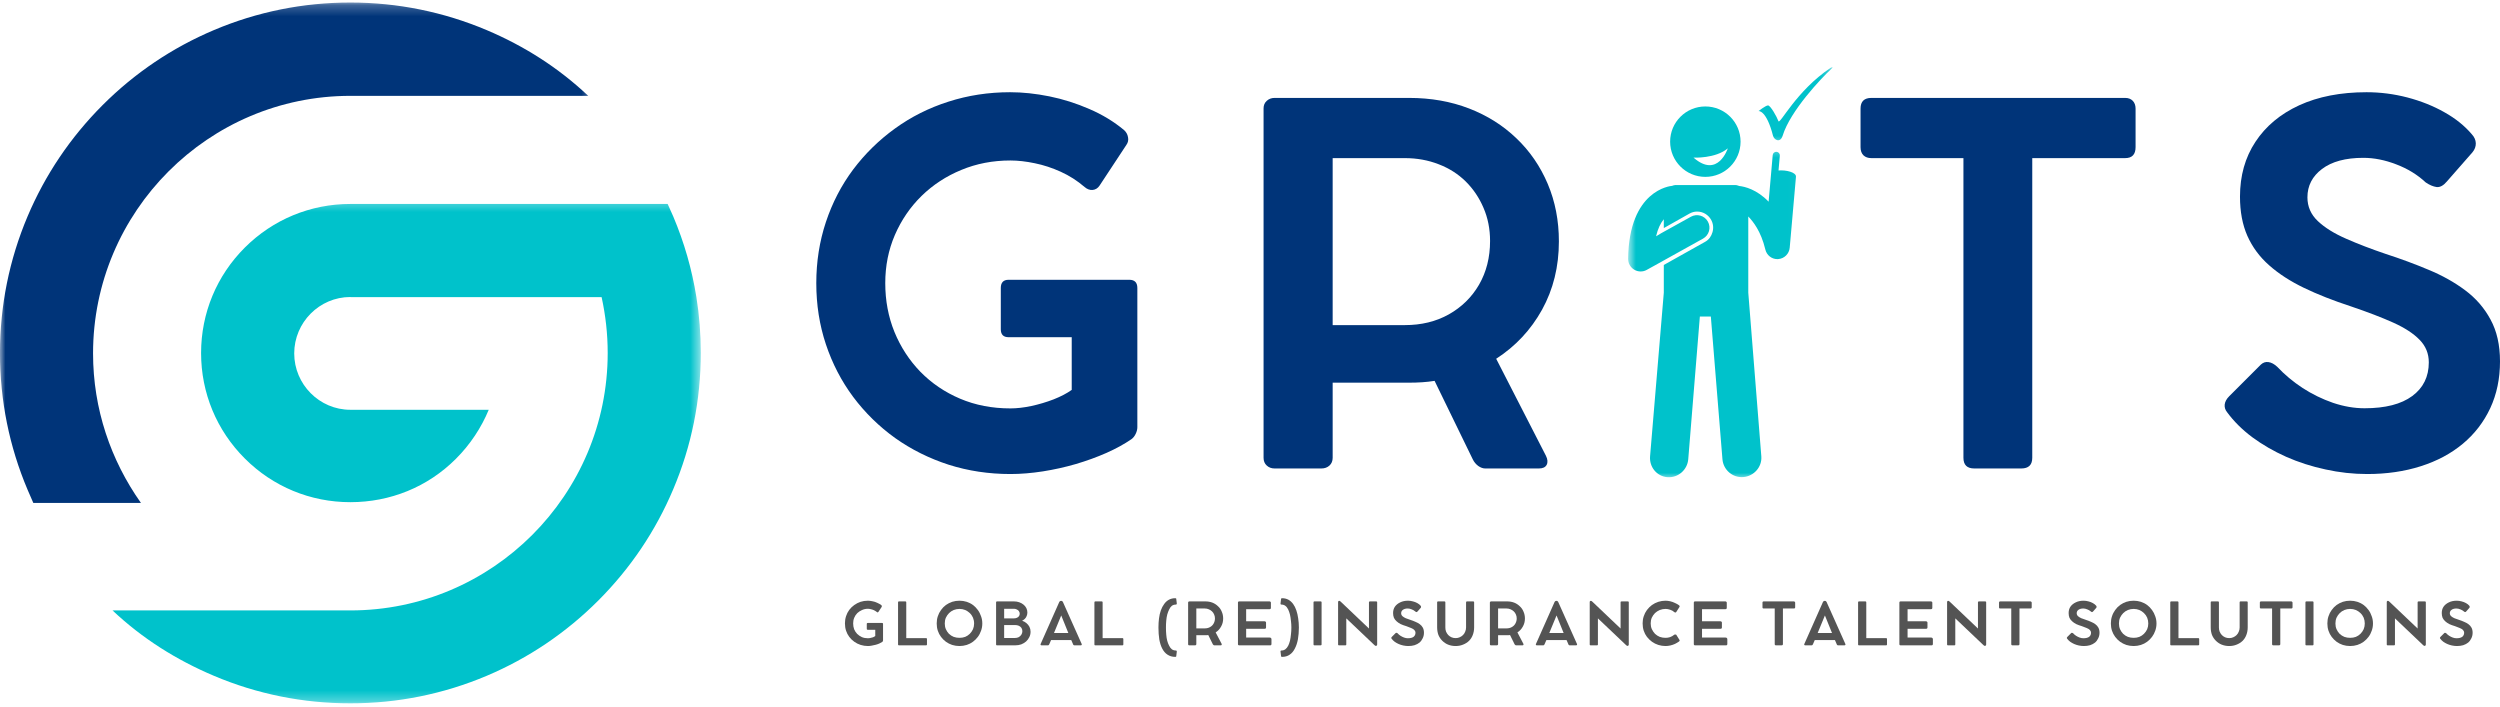
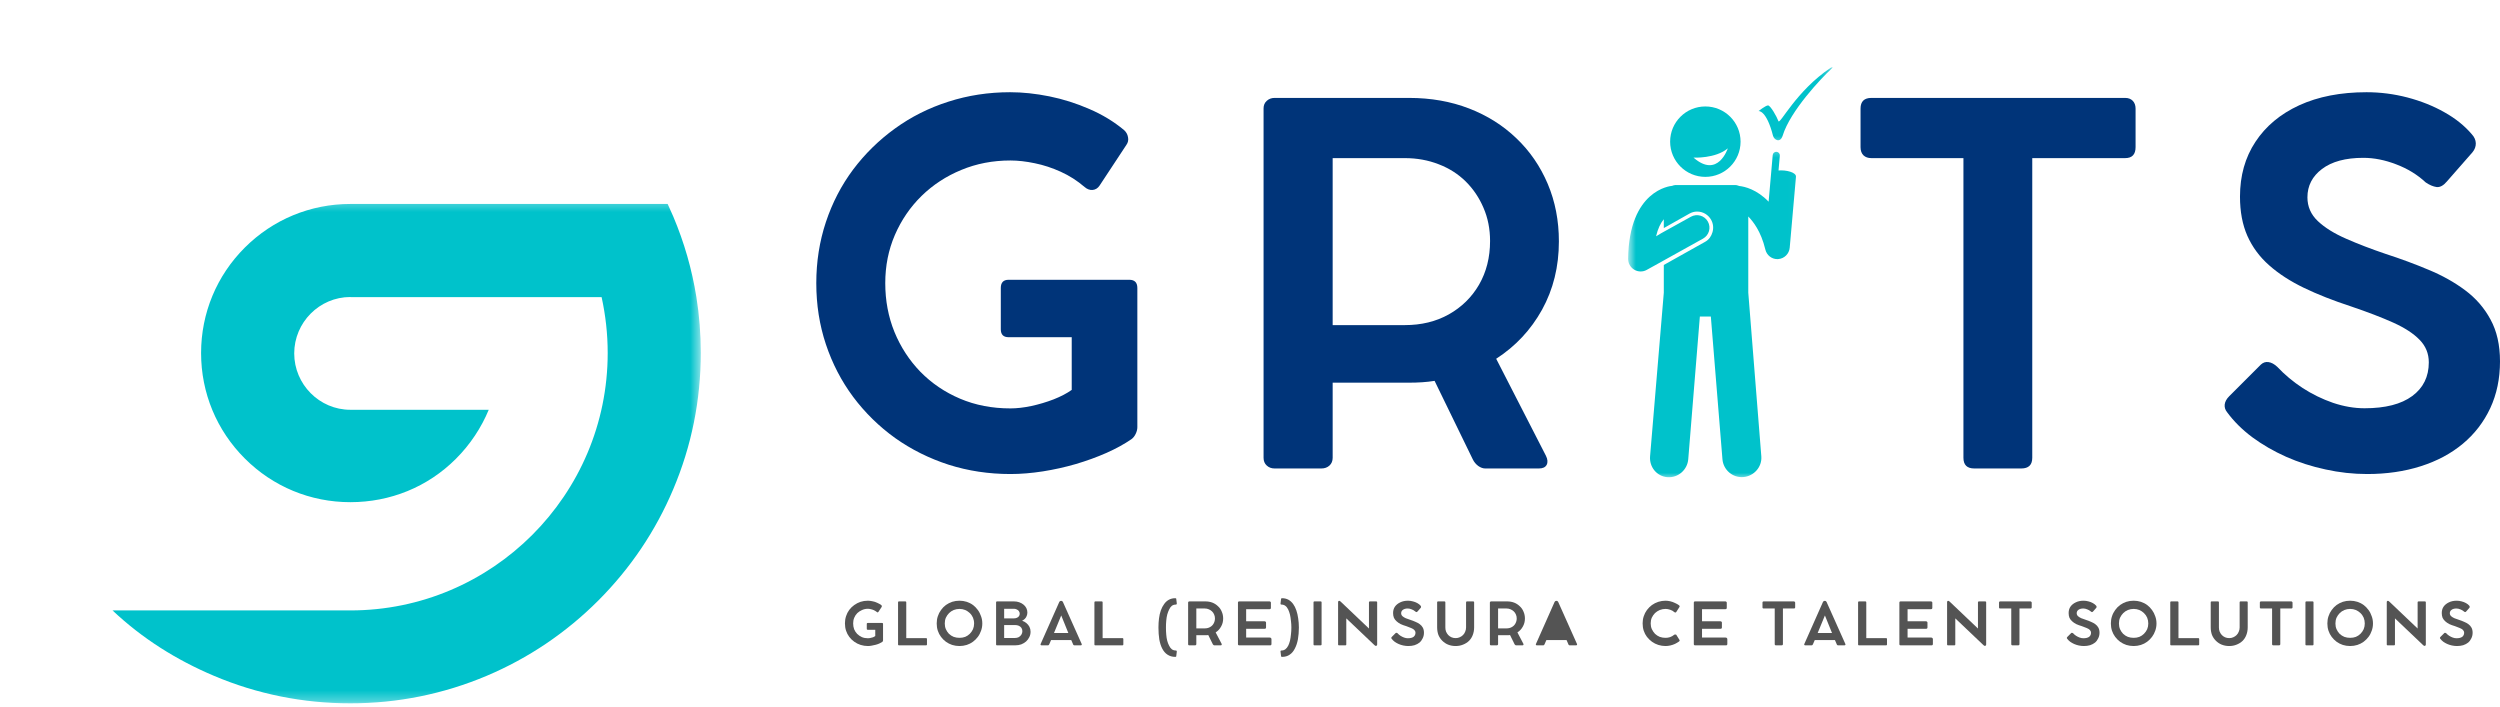
<svg xmlns="http://www.w3.org/2000/svg" width="230" height="65" viewBox="0 0 230 65" fill="none">
  <mask id="mask0_4651_3647" style="mask-type:luminance" maskUnits="userSpaceOnUse" x="9" y="18" width="56" height="47">
    <path d="M9.581 18.342H64.472V64.707H9.581V18.342Z" fill="white" />
  </mask>
  <g mask="url(#mask0_4651_3647)">
    <path d="M61.424 18.764C61.603 19.186 61.773 19.528 61.939 19.915C62.95 22.308 63.66 24.783 64.066 27.325C64.338 29.014 64.472 30.728 64.472 32.464C64.472 36.814 63.621 41.038 61.936 45.014C60.315 48.854 57.99 52.302 55.032 55.26C52.07 58.221 48.623 60.546 44.785 62.171C40.807 63.85 36.585 64.707 32.236 64.707C27.884 64.707 23.662 63.859 19.687 62.177C16.233 60.716 13.102 58.752 10.352 56.159H32.236C45.29 56.159 55.908 45.532 55.908 32.48C55.908 30.715 55.716 29.026 55.348 27.335H32.236V27.325C29.38 27.325 27.068 29.672 27.068 32.512C27.068 35.355 29.383 37.7 32.233 37.7H44.964C44.283 39.34 43.266 40.891 41.942 42.212C39.352 44.806 35.901 46.2 32.233 46.2C28.568 46.2 25.117 44.777 22.527 42.186C19.93 39.596 18.5 36.148 18.5 32.48C18.5 28.812 19.93 25.365 22.527 22.774C25.12 20.187 28.568 18.764 32.236 18.764H61.424Z" fill="#00C2CB" />
  </g>
  <mask id="mask1_4651_3647" style="mask-type:luminance" maskUnits="userSpaceOnUse" x="0" y="0" width="55" height="47">
    <path d="M0 0.235H54.609V46.996H0V0.235Z" fill="white" />
  </mask>
  <g mask="url(#mask1_4651_3647)">
-     <path d="M-0.003 32.481C-0.003 28.131 0.851 23.894 2.533 19.916C4.158 16.075 6.483 12.63 9.441 9.669C12.399 6.711 15.847 4.389 19.687 2.765C23.666 1.082 27.887 0.232 32.236 0.232C36.586 0.232 40.81 1.095 44.785 2.774C48.236 4.236 51.37 6.228 54.117 8.818H32.236C19.182 8.818 8.561 19.458 8.561 32.513C8.561 37.629 10.196 42.353 12.965 46.267H3.064C2.878 45.845 2.703 45.445 2.533 45.046C0.851 41.071 -0.003 36.833 -0.003 32.481Z" fill="#003479" />
-   </g>
+     </g>
  <path d="M103.894 25.74C104.387 25.74 104.636 25.993 104.636 26.495V39.3C104.636 39.498 104.585 39.703 104.483 39.914C104.387 40.118 104.259 40.282 104.099 40.4C103.44 40.854 102.673 41.276 101.796 41.666C100.926 42.05 99.986 42.392 98.982 42.69C97.984 42.981 96.967 43.205 95.938 43.368C94.904 43.528 93.91 43.611 92.957 43.611C90.961 43.611 89.068 43.323 87.277 42.754C85.486 42.175 83.843 41.356 82.352 40.298C80.868 39.233 79.58 37.969 78.489 36.511C77.405 35.053 76.57 33.441 75.982 31.676C75.393 29.91 75.099 28.036 75.099 26.047C75.099 24.077 75.393 22.206 75.982 20.431C76.57 18.66 77.405 17.048 78.489 15.596C79.58 14.147 80.862 12.89 82.34 11.822C83.823 10.748 85.461 9.926 87.252 9.354C89.049 8.775 90.942 8.484 92.931 8.484C94.083 8.484 95.288 8.612 96.552 8.867C97.811 9.123 99.036 9.513 100.223 10.031C101.416 10.543 102.477 11.189 103.408 11.963C103.613 12.142 103.734 12.366 103.779 12.628C103.83 12.884 103.779 13.121 103.626 13.332L101.157 17.08C100.994 17.32 100.779 17.451 100.517 17.477C100.261 17.496 100.018 17.406 99.788 17.208C99.113 16.629 98.381 16.159 97.588 15.801C96.801 15.443 96.008 15.184 95.208 15.02C94.406 14.851 93.654 14.765 92.957 14.765C91.335 14.765 89.829 15.056 88.441 15.634C87.05 16.207 85.832 17.003 84.783 18.027C83.74 19.05 82.921 20.249 82.327 21.621C81.738 22.987 81.444 24.461 81.444 26.047C81.444 27.653 81.725 29.149 82.288 30.537C82.858 31.928 83.657 33.153 84.68 34.209C85.71 35.258 86.925 36.083 88.326 36.678C89.733 37.276 91.275 37.573 92.957 37.573C93.536 37.573 94.175 37.502 94.876 37.355C95.582 37.202 96.27 36.997 96.935 36.741C97.6 36.479 98.154 36.188 98.598 35.871V31.023H92.791C92.311 31.023 92.074 30.78 92.074 30.294V26.495C92.074 25.993 92.311 25.74 92.791 25.74H103.894Z" fill="#003479" />
  <path d="M137.649 33.006L142.228 41.935C142.388 42.261 142.411 42.536 142.292 42.767C142.171 42.99 141.934 43.099 141.576 43.099H136.638C136.434 43.099 136.219 43.022 135.999 42.869C135.784 42.709 135.618 42.508 135.5 42.268L131.982 35.04C131.604 35.101 131.221 35.142 130.831 35.168C130.447 35.194 130.05 35.206 129.641 35.206H122.605V42.114C122.605 42.415 122.506 42.651 122.311 42.831C122.113 43.01 121.866 43.099 121.569 43.099H117.258C116.977 43.099 116.737 43.01 116.542 42.831C116.343 42.651 116.248 42.415 116.248 42.114V9.968C116.248 9.686 116.343 9.456 116.542 9.277C116.737 9.098 116.977 9.008 117.258 9.008H118.384C119.039 9.008 119.682 9.008 120.315 9.008C120.955 9.008 121.409 9.008 121.684 9.008H129.641C131.643 9.008 133.482 9.334 135.154 9.98C136.833 10.63 138.288 11.547 139.516 12.731C140.751 13.908 141.71 15.308 142.395 16.926C143.076 18.538 143.418 20.3 143.418 22.21C143.418 24.531 142.9 26.623 141.87 28.491C140.837 30.352 139.43 31.855 137.649 33.006ZM129.244 29.91C130.76 29.91 132.11 29.584 133.287 28.925C134.47 28.26 135.401 27.349 136.075 26.188C136.747 25.021 137.086 23.681 137.086 22.171C137.086 21.065 136.884 20.048 136.485 19.127C136.091 18.199 135.544 17.387 134.847 16.696C134.147 16.005 133.315 15.478 132.353 15.11C131.397 14.736 130.36 14.547 129.244 14.547H122.605V29.91H129.244Z" fill="#003479" />
  <path d="M171.17 13.537V9.993C171.17 9.338 171.503 9.008 172.168 9.008H195.513C195.811 9.008 196.044 9.098 196.217 9.277C196.386 9.456 196.473 9.696 196.473 9.993V13.537C196.473 14.211 196.153 14.547 195.513 14.547H186.968V42.114C186.968 42.773 186.629 43.099 185.958 43.099H181.634C180.969 43.099 180.636 42.773 180.636 42.114V14.547H172.168C171.867 14.547 171.624 14.464 171.439 14.291C171.26 14.112 171.17 13.863 171.17 13.537Z" fill="#003479" />
  <path d="M217.784 43.611C216.495 43.611 215.216 43.47 213.946 43.189C212.673 42.917 211.467 42.53 210.326 42.025C209.181 41.513 208.141 40.912 207.204 40.221C206.274 39.524 205.503 38.756 204.889 37.918C204.716 37.707 204.646 37.471 204.672 37.215C204.704 36.953 204.841 36.7 205.081 36.46L207.998 33.543C208.209 33.348 208.445 33.272 208.701 33.313C208.963 33.348 209.232 33.492 209.507 33.748C210.179 34.464 210.956 35.114 211.835 35.693C212.721 36.265 213.655 36.722 214.637 37.061C215.625 37.394 216.594 37.56 217.54 37.56C219.45 37.56 220.911 37.186 221.928 36.434C222.942 35.686 223.45 34.653 223.45 33.339C223.45 32.53 223.169 31.839 222.606 31.266C222.05 30.688 221.241 30.16 220.176 29.68C219.117 29.204 217.815 28.705 216.274 28.183C214.662 27.656 213.223 27.09 211.963 26.482C210.709 25.878 209.641 25.187 208.765 24.41C207.886 23.636 207.217 22.731 206.757 21.698C206.303 20.668 206.079 19.466 206.079 18.09C206.079 16.165 206.552 14.483 207.499 13.05C208.445 11.611 209.788 10.489 211.528 9.686C213.274 8.887 215.34 8.484 217.72 8.484C218.999 8.484 220.256 8.647 221.493 8.97C222.728 9.296 223.86 9.747 224.883 10.326C225.907 10.898 226.744 11.573 227.403 12.347C227.64 12.603 227.765 12.881 227.774 13.178C227.781 13.479 227.678 13.754 227.467 14.01L225.113 16.696C224.797 17.073 224.48 17.243 224.167 17.208C223.86 17.166 223.527 17.026 223.169 16.786C222.401 16.069 221.496 15.516 220.457 15.123C219.424 14.723 218.414 14.521 217.425 14.521C215.794 14.521 214.528 14.864 213.626 15.545C212.731 16.22 212.283 17.09 212.283 18.154C212.283 19.008 212.603 19.738 213.242 20.342C213.888 20.95 214.758 21.49 215.852 21.966C216.942 22.446 218.154 22.91 219.485 23.361C220.857 23.805 222.171 24.291 223.425 24.819C224.685 25.34 225.807 25.967 226.789 26.7C227.777 27.435 228.558 28.334 229.13 29.399C229.709 30.457 230 31.74 230 33.249C230 34.835 229.699 36.268 229.105 37.547C228.507 38.827 227.665 39.92 226.584 40.822C225.5 41.727 224.208 42.418 222.708 42.894C221.215 43.371 219.574 43.611 217.784 43.611Z" fill="#003479" />
  <mask id="mask2_4651_3647" style="mask-type:luminance" maskUnits="userSpaceOnUse" x="149" y="13" width="17" height="32">
    <path d="M149.786 13.43H165.952V44.044H149.786V13.43Z" fill="white" />
  </mask>
  <g mask="url(#mask2_4651_3647)">
    <path d="M153.4 43.901C154.378 43.98 155.239 43.232 155.319 42.25L156.387 29.119H157.397L158.465 42.25C158.545 43.232 159.406 43.971 160.384 43.891C161.363 43.811 162.121 42.957 162.041 41.978L160.842 26.929V19.915C161.273 20.369 162.003 21.249 162.412 22.957C162.537 23.478 162.988 23.839 163.515 23.839C163.544 23.839 163.566 23.836 163.595 23.836C164.158 23.794 164.606 23.35 164.654 22.787L165.229 16.263C165.265 15.851 164.315 15.624 163.624 15.684L163.745 14.322C163.761 14.143 163.627 13.983 163.448 13.967C163.266 13.951 163.106 14.085 163.09 14.264L162.933 16.052C162.933 16.055 162.933 16.058 162.933 16.058L162.712 18.556C161.638 17.43 160.506 17.162 160.01 17.111C159.905 17.079 159.789 17.027 159.674 17.027H154.113C154.017 17.027 153.927 17.072 153.841 17.095V17.098C153.678 17.111 149.872 17.469 149.786 23.804C149.783 24.213 149.994 24.6 150.349 24.811C150.528 24.92 150.733 24.975 150.937 24.975C151.129 24.975 151.324 24.93 151.497 24.831L152.52 24.265L156.678 21.953C157.234 21.645 157.436 20.942 157.126 20.389C156.819 19.832 156.118 19.631 155.562 19.941L152.84 21.45L152.357 21.741C152.53 21.012 152.783 20.513 153.07 20.168V20.983L155.434 19.65C155.654 19.528 155.885 19.464 156.137 19.464C156.675 19.464 157.164 19.755 157.426 20.226C157.618 20.574 157.66 20.974 157.551 21.354C157.442 21.735 157.225 22.052 156.876 22.244L153.07 24.377V26.929L151.807 41.982C151.727 42.964 152.421 43.821 153.4 43.901Z" fill="#00C2CB" />
  </g>
  <path d="M156.892 16.273C158.68 16.273 160.132 14.821 160.132 13.033C160.132 11.242 158.68 9.794 156.892 9.794C155.104 9.794 153.652 11.242 153.652 13.033C153.652 14.821 155.104 16.273 156.892 16.273ZM158.958 13.647C158.958 13.647 158.053 16.465 155.805 14.501C155.805 14.501 157.832 14.603 158.958 13.647Z" fill="#00C2CB" />
  <mask id="mask3_4651_3647" style="mask-type:luminance" maskUnits="userSpaceOnUse" x="161" y="6" width="8" height="8">
    <path d="M161.04 6.061H168.821V13.43H161.04V6.061Z" fill="white" />
  </mask>
  <g mask="url(#mask3_4651_3647)">
    <path d="M163.614 11.143C163.483 10.769 162.882 9.685 162.652 9.698C162.421 9.714 161.788 10.216 161.788 10.216C161.788 10.216 162.511 10.117 163.115 12.483C163.218 12.88 163.787 13.193 164.008 12.473C164.708 10.193 167.58 7.174 168.427 6.391C168.811 6.036 168.415 6.241 168.415 6.241C165.226 8.38 163.742 11.517 163.614 11.143Z" fill="#00C2CB" />
  </g>
  <path d="M81.151 57.312C81.208 57.312 81.24 57.344 81.24 57.401V58.924C81.24 58.949 81.231 58.975 81.215 59C81.205 59.026 81.192 59.045 81.176 59.052C81.1 59.103 81.004 59.154 80.895 59.205C80.793 59.25 80.681 59.288 80.562 59.32C80.441 59.355 80.322 59.378 80.204 59.397C80.083 59.423 79.964 59.435 79.846 59.435C79.616 59.435 79.392 59.4 79.181 59.333C78.966 59.266 78.771 59.167 78.592 59.039C78.413 58.911 78.26 58.764 78.132 58.591C78.004 58.422 77.905 58.233 77.838 58.028C77.767 57.817 77.735 57.59 77.735 57.35C77.735 57.12 77.767 56.899 77.838 56.685C77.905 56.474 78.004 56.282 78.132 56.109C78.26 55.94 78.413 55.79 78.592 55.662C78.771 55.534 78.963 55.438 79.168 55.367C79.379 55.3 79.606 55.265 79.846 55.265C79.98 55.265 80.121 55.284 80.268 55.316C80.422 55.342 80.566 55.39 80.703 55.457C80.847 55.518 80.975 55.591 81.087 55.675C81.112 55.7 81.125 55.732 81.125 55.764C81.132 55.79 81.128 55.815 81.112 55.841L80.818 56.288C80.799 56.314 80.773 56.333 80.741 56.34C80.716 56.34 80.69 56.327 80.665 56.301C80.578 56.234 80.489 56.18 80.396 56.135C80.3 56.093 80.207 56.065 80.115 56.045C80.019 56.02 79.929 56.007 79.846 56.007C79.657 56.007 79.478 56.045 79.309 56.122C79.146 56.193 79.002 56.285 78.874 56.404C78.752 56.525 78.659 56.666 78.592 56.826C78.522 56.989 78.49 57.165 78.49 57.35C78.49 57.539 78.519 57.718 78.579 57.888C78.647 58.051 78.739 58.194 78.861 58.322C78.989 58.444 79.133 58.54 79.296 58.617C79.465 58.687 79.648 58.719 79.846 58.719C79.913 58.719 79.99 58.713 80.076 58.693C80.159 58.677 80.243 58.655 80.319 58.63C80.396 58.597 80.463 58.559 80.524 58.514V57.939H79.833C79.772 57.939 79.744 57.91 79.744 57.849V57.401C79.744 57.344 79.772 57.312 79.833 57.312H81.151Z" fill="#545454" />
  <path d="M85.192 58.706C85.25 58.706 85.282 58.738 85.282 58.796V59.282C85.282 59.343 85.25 59.371 85.192 59.371H82.711C82.65 59.371 82.621 59.343 82.621 59.282V55.419C82.621 55.361 82.65 55.329 82.711 55.329H83.286C83.344 55.329 83.376 55.361 83.376 55.419V58.706H85.192Z" fill="#545454" />
  <path d="M86.177 57.363C86.177 57.126 86.209 56.903 86.279 56.698C86.346 56.487 86.445 56.295 86.573 56.122C86.701 55.943 86.848 55.79 87.021 55.662C87.2 55.534 87.392 55.438 87.597 55.367C87.808 55.3 88.035 55.265 88.275 55.265C88.505 55.265 88.725 55.3 88.94 55.367C89.151 55.438 89.343 55.534 89.515 55.662C89.685 55.79 89.835 55.943 89.963 56.122C90.091 56.295 90.187 56.487 90.257 56.698C90.334 56.903 90.372 57.126 90.372 57.363C90.372 57.593 90.334 57.817 90.257 58.028C90.187 58.233 90.091 58.422 89.963 58.591C89.835 58.764 89.685 58.911 89.515 59.039C89.343 59.167 89.151 59.266 88.94 59.333C88.725 59.4 88.505 59.435 88.275 59.435C88.035 59.435 87.808 59.4 87.597 59.333C87.392 59.266 87.2 59.167 87.021 59.039C86.848 58.911 86.701 58.764 86.573 58.591C86.445 58.422 86.346 58.233 86.279 58.028C86.209 57.817 86.177 57.593 86.177 57.363ZM86.919 57.363C86.919 57.552 86.951 57.728 87.021 57.888C87.088 58.041 87.181 58.182 87.302 58.31C87.43 58.431 87.574 58.524 87.737 58.591C87.907 58.652 88.086 58.681 88.275 58.681C88.46 58.681 88.636 58.652 88.799 58.591C88.959 58.524 89.1 58.431 89.221 58.31C89.349 58.182 89.445 58.041 89.515 57.888C89.582 57.728 89.618 57.552 89.618 57.363C89.618 57.168 89.582 56.989 89.515 56.826C89.445 56.666 89.349 56.525 89.221 56.404C89.1 56.285 88.959 56.193 88.799 56.122C88.636 56.055 88.46 56.02 88.275 56.02C88.086 56.02 87.907 56.055 87.737 56.122C87.574 56.193 87.433 56.285 87.315 56.404C87.194 56.525 87.098 56.666 87.021 56.826C86.951 56.989 86.919 57.168 86.919 57.363Z" fill="#545454" />
  <path d="M94.032 57.107C94.176 57.152 94.307 57.222 94.429 57.325C94.547 57.421 94.64 57.536 94.71 57.67C94.777 57.808 94.812 57.958 94.812 58.118C94.812 58.297 94.774 58.463 94.697 58.617C94.627 58.764 94.531 58.895 94.403 59.013C94.275 59.125 94.125 59.215 93.955 59.282C93.783 59.343 93.6 59.371 93.405 59.371H91.73C91.669 59.371 91.64 59.343 91.64 59.282V55.419C91.64 55.361 91.669 55.329 91.73 55.329H93.29C93.46 55.329 93.616 55.355 93.763 55.406C93.917 55.457 94.048 55.531 94.16 55.623C94.278 55.719 94.368 55.828 94.429 55.956C94.486 56.077 94.518 56.209 94.518 56.352C94.518 56.464 94.496 56.57 94.454 56.672C94.419 56.768 94.365 56.851 94.288 56.928C94.211 57.005 94.125 57.066 94.032 57.107ZM93.815 56.468C93.815 56.375 93.789 56.295 93.738 56.224C93.693 56.157 93.629 56.106 93.546 56.071C93.469 56.029 93.383 56.007 93.29 56.007H92.382V56.89H93.29C93.383 56.89 93.469 56.874 93.546 56.839C93.629 56.807 93.693 56.759 93.738 56.698C93.789 56.631 93.815 56.554 93.815 56.468ZM93.392 58.693C93.511 58.693 93.623 58.668 93.725 58.617C93.828 58.559 93.907 58.482 93.968 58.386C94.026 58.294 94.058 58.188 94.058 58.067C94.058 57.948 94.026 57.846 93.968 57.76C93.907 57.676 93.828 57.612 93.725 57.568C93.623 57.526 93.511 57.504 93.392 57.504H92.382V58.693H93.392Z" fill="#545454" />
  <path d="M99.514 59.243C99.53 59.279 99.53 59.307 99.514 59.333C99.495 59.359 99.466 59.371 99.424 59.371H98.849C98.823 59.371 98.797 59.365 98.772 59.346C98.746 59.33 98.727 59.304 98.721 59.269L98.554 58.885H96.699L96.533 59.269C96.523 59.295 96.507 59.32 96.482 59.346C96.456 59.365 96.424 59.371 96.392 59.371H95.829C95.785 59.371 95.756 59.359 95.74 59.333C95.721 59.307 95.721 59.279 95.74 59.243L97.454 55.38C97.47 55.348 97.493 55.323 97.518 55.303C97.55 55.288 97.582 55.278 97.608 55.278H97.646C97.672 55.278 97.697 55.288 97.723 55.303C97.748 55.323 97.767 55.348 97.787 55.38L99.514 59.243ZM96.968 58.233H98.286L97.633 56.621L96.968 58.233Z" fill="#545454" />
  <path d="M103.257 58.706C103.315 58.706 103.347 58.738 103.347 58.796V59.282C103.347 59.343 103.315 59.371 103.257 59.371H100.775C100.715 59.371 100.686 59.343 100.686 59.282V55.419C100.686 55.361 100.715 55.329 100.775 55.329H101.351C101.409 55.329 101.441 55.361 101.441 55.419V58.706H103.257Z" fill="#545454" />
  <path d="M108.164 59.845C108.231 59.845 108.266 59.877 108.266 59.947L108.215 60.369C108.215 60.411 108.183 60.433 108.125 60.433C107.85 60.433 107.614 60.363 107.409 60.228C107.211 60.101 107.051 59.912 106.923 59.666C106.801 59.426 106.712 59.148 106.654 58.821C106.603 58.489 106.578 58.131 106.578 57.747C106.578 57.74 106.578 57.734 106.578 57.734C106.578 57.728 106.578 57.721 106.578 57.721C106.578 57.433 106.594 57.155 106.629 56.89C106.661 56.627 106.718 56.385 106.795 56.161C106.878 55.93 106.981 55.735 107.102 55.572C107.22 55.403 107.364 55.272 107.537 55.176C107.707 55.083 107.902 55.035 108.125 55.035C108.183 55.035 108.215 55.057 108.215 55.099L108.266 55.521C108.266 55.591 108.231 55.623 108.164 55.623C108.026 55.623 107.908 55.662 107.806 55.739C107.71 55.815 107.63 55.927 107.563 56.071C107.492 56.209 107.435 56.365 107.384 56.544C107.339 56.723 107.31 56.915 107.294 57.12C107.275 57.318 107.268 57.517 107.268 57.721V57.734C107.268 57.958 107.275 58.169 107.294 58.374C107.31 58.578 107.339 58.77 107.384 58.949C107.435 59.128 107.492 59.282 107.563 59.41C107.63 59.544 107.71 59.653 107.806 59.73C107.908 59.806 108.026 59.845 108.164 59.845Z" fill="#545454" />
  <path d="M111.84 58.182L112.39 59.231C112.406 59.276 112.406 59.307 112.39 59.333C112.371 59.359 112.342 59.371 112.301 59.371H111.725C111.699 59.371 111.674 59.365 111.648 59.346C111.623 59.33 111.6 59.307 111.584 59.282L111.162 58.425C111.117 58.425 111.073 58.431 111.022 58.438C110.977 58.438 110.935 58.438 110.894 58.438H110.062V59.256C110.062 59.291 110.049 59.32 110.024 59.346C109.998 59.365 109.966 59.371 109.934 59.371H109.423C109.387 59.371 109.359 59.365 109.333 59.346C109.314 59.32 109.307 59.291 109.307 59.256V55.444C109.307 55.412 109.314 55.387 109.333 55.367C109.359 55.342 109.387 55.329 109.423 55.329H109.55C109.634 55.329 109.71 55.329 109.781 55.329C109.857 55.329 109.912 55.329 109.947 55.329H110.894C111.13 55.329 111.348 55.367 111.546 55.444C111.741 55.521 111.911 55.633 112.058 55.777C112.211 55.914 112.326 56.081 112.403 56.276C112.486 56.464 112.531 56.672 112.531 56.903C112.531 57.178 112.467 57.424 112.339 57.645C112.218 57.868 112.051 58.047 111.84 58.182ZM110.842 57.811C111.022 57.811 111.178 57.772 111.316 57.696C111.46 57.619 111.572 57.513 111.648 57.376C111.731 57.232 111.776 57.069 111.776 56.89C111.776 56.762 111.751 56.644 111.699 56.532C111.655 56.423 111.591 56.327 111.508 56.25C111.421 56.167 111.322 56.103 111.213 56.058C111.101 56.007 110.977 55.981 110.842 55.981H110.062V57.811H110.842Z" fill="#545454" />
  <path d="M116.808 58.655C116.859 58.655 116.898 58.668 116.923 58.693C116.955 58.719 116.975 58.757 116.975 58.809V59.256C116.975 59.291 116.962 59.32 116.936 59.346C116.917 59.365 116.891 59.371 116.859 59.371H114.007C113.93 59.371 113.892 59.333 113.892 59.256V55.444C113.892 55.367 113.93 55.329 114.007 55.329H116.795C116.837 55.329 116.866 55.342 116.885 55.367C116.911 55.387 116.923 55.412 116.923 55.444V55.917C116.923 56.004 116.879 56.045 116.795 56.045H114.646V57.158H116.335C116.376 57.158 116.412 57.171 116.437 57.197C116.463 57.216 116.476 57.245 116.476 57.286V57.721C116.476 57.766 116.463 57.798 116.437 57.824C116.412 57.843 116.376 57.849 116.335 57.849H114.646V58.655H116.808Z" fill="#545454" />
  <path d="M119.497 57.721C119.497 57.721 119.497 57.728 119.497 57.734C119.497 57.734 119.497 57.74 119.497 57.747C119.497 58.131 119.465 58.489 119.407 58.821C119.346 59.148 119.254 59.426 119.126 59.666C119.004 59.912 118.847 60.101 118.652 60.228C118.464 60.363 118.23 60.433 117.949 60.433C117.888 60.433 117.859 60.411 117.859 60.369L117.808 59.947C117.798 59.877 117.834 59.845 117.91 59.845C118.038 59.845 118.153 59.806 118.256 59.73C118.358 59.653 118.441 59.544 118.512 59.41C118.579 59.282 118.633 59.128 118.678 58.949C118.72 58.77 118.748 58.578 118.767 58.374C118.793 58.169 118.806 57.958 118.806 57.734C118.806 57.734 118.806 57.731 118.806 57.721C118.806 57.517 118.793 57.318 118.767 57.12C118.748 56.915 118.72 56.723 118.678 56.544C118.633 56.365 118.579 56.209 118.512 56.071C118.441 55.927 118.358 55.815 118.256 55.739C118.153 55.662 118.038 55.623 117.91 55.623C117.834 55.623 117.798 55.591 117.808 55.521L117.859 55.099C117.859 55.057 117.888 55.035 117.949 55.035C118.169 55.035 118.365 55.083 118.537 55.176C118.707 55.272 118.851 55.403 118.972 55.572C119.09 55.735 119.19 55.93 119.266 56.161C119.343 56.385 119.397 56.627 119.433 56.89C119.474 57.155 119.497 57.433 119.497 57.721Z" fill="#545454" />
  <path d="M121.586 55.419V59.282C121.586 59.343 121.554 59.371 121.497 59.371H120.934C120.873 59.371 120.844 59.343 120.844 59.282V55.419C120.844 55.361 120.873 55.329 120.934 55.329H121.497C121.554 55.329 121.586 55.361 121.586 55.419Z" fill="#545454" />
  <path d="M126.609 55.329C126.667 55.329 126.699 55.355 126.699 55.406V59.295C126.699 59.339 126.686 59.368 126.66 59.384C126.641 59.41 126.622 59.423 126.596 59.423C126.561 59.423 126.532 59.413 126.507 59.397C126.481 59.378 126.456 59.359 126.43 59.333L123.859 56.89V59.282C123.859 59.343 123.827 59.371 123.769 59.371H123.194C123.133 59.371 123.104 59.343 123.104 59.282V55.393C123.104 55.361 123.111 55.336 123.13 55.316C123.146 55.291 123.168 55.278 123.194 55.278H123.206C123.238 55.278 123.264 55.288 123.283 55.303C123.299 55.323 123.325 55.342 123.36 55.367L125.944 57.824V55.406C125.944 55.355 125.973 55.329 126.034 55.329H126.609Z" fill="#545454" />
  <path d="M129.559 59.435C129.405 59.435 129.252 59.416 129.098 59.384C128.945 59.352 128.798 59.304 128.663 59.243C128.535 59.186 128.414 59.116 128.305 59.039C128.193 58.956 128.101 58.86 128.024 58.757C128.005 58.732 127.998 58.706 127.998 58.681C128.005 58.649 128.024 58.617 128.049 58.591L128.395 58.246C128.42 58.22 128.446 58.214 128.471 58.22C128.503 58.22 128.539 58.233 128.574 58.258C128.651 58.345 128.74 58.422 128.842 58.489C128.951 58.559 129.063 58.614 129.175 58.655C129.293 58.7 129.408 58.719 129.52 58.719C129.751 58.719 129.923 58.677 130.045 58.591C130.163 58.498 130.224 58.374 130.224 58.22C130.224 58.118 130.189 58.035 130.122 57.964C130.061 57.897 129.968 57.836 129.84 57.785C129.712 57.728 129.559 57.667 129.38 57.606C129.181 57.548 129.009 57.485 128.855 57.414C128.708 57.337 128.587 57.254 128.484 57.158C128.382 57.066 128.299 56.96 128.241 56.839C128.19 56.711 128.164 56.567 128.164 56.404C128.164 56.173 128.219 55.978 128.331 55.815C128.449 55.646 128.612 55.515 128.817 55.419C129.022 55.316 129.265 55.265 129.546 55.265C129.7 55.265 129.847 55.288 129.994 55.329C130.138 55.364 130.269 55.416 130.39 55.483C130.518 55.553 130.621 55.633 130.697 55.726C130.723 55.761 130.736 55.796 130.736 55.828C130.736 55.863 130.726 55.892 130.71 55.917L130.429 56.237C130.384 56.288 130.346 56.314 130.314 56.314C130.278 56.308 130.24 56.285 130.198 56.25C130.102 56.167 129.994 56.103 129.866 56.058C129.744 56.007 129.626 55.981 129.508 55.981C129.319 55.981 129.169 56.026 129.06 56.109C128.958 56.186 128.906 56.288 128.906 56.416C128.906 56.519 128.945 56.608 129.022 56.685C129.098 56.755 129.201 56.819 129.329 56.877C129.456 56.928 129.6 56.979 129.763 57.031C129.923 57.082 130.077 57.142 130.224 57.209C130.378 57.27 130.509 57.344 130.621 57.427C130.739 57.513 130.832 57.619 130.902 57.747C130.969 57.875 131.004 58.028 131.004 58.207C131.004 58.396 130.966 58.566 130.889 58.719C130.819 58.873 130.723 59.007 130.595 59.116C130.467 59.218 130.314 59.301 130.134 59.359C129.962 59.41 129.77 59.435 129.559 59.435Z" fill="#545454" />
  <path d="M132.972 55.419V57.721C132.972 57.859 132.991 57.987 133.036 58.105C133.087 58.227 133.154 58.332 133.24 58.425C133.323 58.511 133.423 58.578 133.535 58.63C133.653 58.681 133.781 58.706 133.918 58.706C134.053 58.706 134.177 58.681 134.289 58.63C134.408 58.578 134.51 58.511 134.596 58.425C134.689 58.332 134.756 58.227 134.801 58.105C134.852 57.987 134.878 57.859 134.878 57.721V55.419C134.878 55.361 134.906 55.329 134.967 55.329H135.53C135.588 55.329 135.62 55.361 135.62 55.419V57.721C135.62 57.977 135.575 58.214 135.492 58.425C135.415 58.63 135.3 58.809 135.146 58.962C134.993 59.109 134.807 59.224 134.596 59.307C134.392 59.391 134.165 59.435 133.918 59.435C133.669 59.435 133.439 59.391 133.227 59.307C133.023 59.224 132.844 59.103 132.69 58.949C132.537 58.796 132.415 58.617 132.332 58.412C132.255 58.201 132.217 57.964 132.217 57.708V55.419C132.217 55.361 132.246 55.329 132.306 55.329H132.882C132.94 55.329 132.972 55.361 132.972 55.419Z" fill="#545454" />
  <path d="M139.602 58.182L140.152 59.231C140.168 59.276 140.168 59.307 140.152 59.333C140.133 59.359 140.104 59.371 140.063 59.371H139.487C139.462 59.371 139.436 59.365 139.41 59.346C139.385 59.33 139.362 59.307 139.346 59.282L138.924 58.425C138.88 58.425 138.835 58.431 138.784 58.438C138.739 58.438 138.697 58.438 138.656 58.438H137.824V59.256C137.824 59.291 137.811 59.32 137.786 59.346C137.76 59.365 137.728 59.371 137.696 59.371H137.185C137.149 59.371 137.121 59.365 137.095 59.346C137.076 59.32 137.069 59.291 137.069 59.256V55.444C137.069 55.412 137.076 55.387 137.095 55.367C137.121 55.342 137.149 55.329 137.185 55.329H137.313C137.396 55.329 137.472 55.329 137.543 55.329C137.62 55.329 137.674 55.329 137.709 55.329H138.656C138.892 55.329 139.11 55.367 139.308 55.444C139.503 55.521 139.673 55.633 139.82 55.777C139.973 55.914 140.088 56.081 140.165 56.276C140.248 56.464 140.293 56.672 140.293 56.903C140.293 57.178 140.229 57.424 140.101 57.645C139.98 57.868 139.813 58.047 139.602 58.182ZM138.605 57.811C138.784 57.811 138.94 57.772 139.078 57.696C139.222 57.619 139.334 57.513 139.41 57.376C139.494 57.232 139.538 57.069 139.538 56.89C139.538 56.762 139.513 56.644 139.462 56.532C139.417 56.423 139.353 56.327 139.27 56.25C139.183 56.167 139.084 56.103 138.975 56.058C138.864 56.007 138.739 55.981 138.605 55.981H137.824V57.811H138.605Z" fill="#545454" />
-   <path d="M145.082 59.243C145.098 59.279 145.098 59.307 145.082 59.333C145.063 59.359 145.034 59.371 144.992 59.371H144.417C144.391 59.371 144.366 59.365 144.34 59.346C144.314 59.33 144.295 59.304 144.289 59.269L144.123 58.885H142.268L142.101 59.269C142.092 59.295 142.076 59.32 142.05 59.346C142.025 59.365 141.993 59.371 141.961 59.371H141.398C141.353 59.371 141.324 59.359 141.308 59.333C141.289 59.307 141.289 59.279 141.308 59.243L143.022 55.38C143.038 55.348 143.061 55.323 143.086 55.303C143.118 55.288 143.15 55.278 143.176 55.278H143.214C143.24 55.278 143.266 55.288 143.291 55.303C143.317 55.323 143.336 55.348 143.355 55.38L145.082 59.243ZM142.536 58.233H143.854L143.202 56.621L142.536 58.233Z" fill="#545454" />
-   <path d="M149.759 55.329C149.816 55.329 149.848 55.355 149.848 55.406V59.295C149.848 59.339 149.835 59.368 149.81 59.384C149.791 59.41 149.771 59.423 149.746 59.423C149.711 59.423 149.682 59.413 149.656 59.397C149.631 59.378 149.605 59.359 149.58 59.333L147.008 56.89V59.282C147.008 59.343 146.976 59.371 146.919 59.371H146.343C146.282 59.371 146.254 59.343 146.254 59.282V55.393C146.254 55.361 146.26 55.336 146.279 55.316C146.295 55.291 146.318 55.278 146.343 55.278H146.356C146.388 55.278 146.414 55.288 146.433 55.303C146.449 55.323 146.474 55.342 146.51 55.367L149.094 57.824V55.406C149.094 55.355 149.122 55.329 149.183 55.329H149.759Z" fill="#545454" />
+   <path d="M145.082 59.243C145.098 59.279 145.098 59.307 145.082 59.333C145.063 59.359 145.034 59.371 144.992 59.371H144.417C144.391 59.371 144.366 59.365 144.34 59.346C144.314 59.33 144.295 59.304 144.289 59.269L144.123 58.885H142.268L142.101 59.269C142.092 59.295 142.076 59.32 142.05 59.346C142.025 59.365 141.993 59.371 141.961 59.371H141.398C141.353 59.371 141.324 59.359 141.308 59.333C141.289 59.307 141.289 59.279 141.308 59.243L143.022 55.38C143.038 55.348 143.061 55.323 143.086 55.303C143.118 55.288 143.15 55.278 143.176 55.278H143.214C143.24 55.278 143.266 55.288 143.291 55.303C143.317 55.323 143.336 55.348 143.355 55.38L145.082 59.243ZM142.536 58.233L143.202 56.621L142.536 58.233Z" fill="#545454" />
  <path d="M154.026 58.399C154.057 58.374 154.093 58.367 154.128 58.374C154.169 58.374 154.198 58.383 154.217 58.399L154.512 58.873C154.528 58.892 154.531 58.917 154.524 58.949C154.515 58.975 154.492 59 154.46 59.026C154.349 59.103 154.224 59.176 154.089 59.243C153.952 59.304 153.811 59.352 153.667 59.384C153.52 59.416 153.376 59.435 153.232 59.435C153.002 59.435 152.778 59.4 152.567 59.333C152.353 59.266 152.158 59.167 151.979 59.039C151.806 58.911 151.653 58.764 151.518 58.591C151.39 58.422 151.291 58.233 151.224 58.028C151.154 57.817 151.122 57.59 151.122 57.35C151.122 57.12 151.154 56.903 151.224 56.698C151.291 56.487 151.39 56.295 151.518 56.122C151.653 55.943 151.806 55.79 151.979 55.662C152.158 55.534 152.353 55.438 152.567 55.367C152.778 55.3 153.002 55.265 153.232 55.265C153.367 55.265 153.507 55.284 153.655 55.316C153.808 55.352 153.952 55.403 154.089 55.47C154.233 55.531 154.361 55.604 154.473 55.687C154.505 55.713 154.524 55.745 154.524 55.777C154.531 55.802 154.528 55.825 154.512 55.841L154.217 56.301C154.198 56.327 154.173 56.346 154.141 56.352C154.105 56.352 154.07 56.34 154.038 56.314C153.926 56.212 153.798 56.141 153.655 56.097C153.507 56.045 153.367 56.02 153.232 56.02C153.044 56.02 152.865 56.055 152.695 56.122C152.532 56.193 152.388 56.285 152.26 56.404C152.139 56.525 152.043 56.666 151.966 56.826C151.896 56.989 151.864 57.165 151.864 57.35C151.864 57.539 151.896 57.715 151.966 57.875C152.043 58.038 152.139 58.182 152.26 58.31C152.388 58.431 152.532 58.524 152.695 58.591C152.865 58.652 153.044 58.681 153.232 58.681C153.367 58.681 153.504 58.661 153.642 58.617C153.786 58.566 153.914 58.495 154.026 58.399Z" fill="#545454" />
  <path d="M158.748 58.655C158.799 58.655 158.838 58.668 158.863 58.693C158.895 58.719 158.914 58.757 158.914 58.809V59.256C158.914 59.291 158.902 59.32 158.876 59.346C158.857 59.365 158.831 59.371 158.799 59.371H155.947C155.87 59.371 155.831 59.333 155.831 59.256V55.444C155.831 55.367 155.87 55.329 155.947 55.329H158.735C158.777 55.329 158.806 55.342 158.825 55.367C158.85 55.387 158.863 55.412 158.863 55.444V55.917C158.863 56.004 158.818 56.045 158.735 56.045H156.586V57.158H158.275C158.316 57.158 158.351 57.171 158.377 57.197C158.403 57.216 158.415 57.245 158.415 57.286V57.721C158.415 57.766 158.403 57.798 158.377 57.824C158.351 57.843 158.316 57.849 158.275 57.849H156.586V58.655H158.748Z" fill="#545454" />
  <path d="M162.149 55.866V55.444C162.149 55.367 162.187 55.329 162.264 55.329H165.04C165.072 55.329 165.097 55.342 165.117 55.367C165.142 55.387 165.155 55.412 165.155 55.444V55.866C165.155 55.943 165.117 55.981 165.04 55.981H164.029V59.256C164.029 59.333 163.984 59.371 163.901 59.371H163.39C163.313 59.371 163.275 59.333 163.275 59.256V55.981H162.264C162.229 55.981 162.2 55.975 162.174 55.956C162.155 55.94 162.149 55.911 162.149 55.866Z" fill="#545454" />
  <path d="M169.772 59.243C169.788 59.279 169.788 59.307 169.772 59.333C169.753 59.359 169.724 59.371 169.683 59.371H169.107C169.081 59.371 169.056 59.365 169.03 59.346C169.005 59.33 168.985 59.304 168.979 59.269L168.813 58.885H166.958L166.792 59.269C166.782 59.295 166.766 59.32 166.74 59.346C166.715 59.365 166.683 59.371 166.651 59.371H166.088C166.043 59.371 166.015 59.359 165.999 59.333C165.979 59.307 165.979 59.279 165.999 59.243L167.713 55.38C167.729 55.348 167.751 55.323 167.777 55.303C167.809 55.288 167.841 55.278 167.866 55.278H167.905C167.93 55.278 167.956 55.288 167.981 55.303C168.007 55.323 168.026 55.348 168.045 55.38L169.772 59.243ZM167.227 58.233H168.544L167.892 56.621L167.227 58.233Z" fill="#545454" />
  <path d="M173.515 58.706C173.573 58.706 173.604 58.738 173.604 58.796V59.282C173.604 59.343 173.573 59.371 173.515 59.371H171.033C170.973 59.371 170.944 59.343 170.944 59.282V55.419C170.944 55.361 170.973 55.329 171.033 55.329H171.609C171.666 55.329 171.698 55.361 171.698 55.419V58.706H173.515Z" fill="#545454" />
  <path d="M177.659 58.655C177.71 58.655 177.749 58.668 177.774 58.693C177.806 58.719 177.826 58.757 177.826 58.809V59.256C177.826 59.291 177.813 59.32 177.787 59.346C177.768 59.365 177.742 59.371 177.71 59.371H174.858C174.781 59.371 174.743 59.333 174.743 59.256V55.444C174.743 55.367 174.781 55.329 174.858 55.329H177.646C177.688 55.329 177.717 55.342 177.736 55.367C177.762 55.387 177.774 55.412 177.774 55.444V55.917C177.774 56.004 177.73 56.045 177.646 56.045H175.497V57.158H177.186C177.228 57.158 177.263 57.171 177.288 57.197C177.314 57.216 177.327 57.245 177.327 57.286V57.721C177.327 57.766 177.314 57.798 177.288 57.824C177.263 57.843 177.228 57.849 177.186 57.849H175.497V58.655H177.659Z" fill="#545454" />
  <path d="M182.637 55.329C182.695 55.329 182.727 55.355 182.727 55.406V59.295C182.727 59.339 182.714 59.368 182.688 59.384C182.669 59.41 182.65 59.423 182.624 59.423C182.589 59.423 182.56 59.413 182.535 59.397C182.509 59.378 182.484 59.359 182.458 59.333L179.887 56.89V59.282C179.887 59.343 179.855 59.371 179.797 59.371H179.222C179.161 59.371 179.132 59.343 179.132 59.282V55.393C179.132 55.361 179.139 55.336 179.158 55.316C179.174 55.291 179.196 55.278 179.222 55.278H179.235C179.267 55.278 179.292 55.288 179.311 55.303C179.327 55.323 179.353 55.342 179.388 55.367L181.972 57.824V55.406C181.972 55.355 182.001 55.329 182.062 55.329H182.637Z" fill="#545454" />
  <path d="M183.911 55.866V55.444C183.911 55.367 183.949 55.329 184.026 55.329H186.802C186.834 55.329 186.859 55.342 186.879 55.367C186.904 55.387 186.917 55.412 186.917 55.444V55.866C186.917 55.943 186.879 55.981 186.802 55.981H185.791V59.256C185.791 59.333 185.746 59.371 185.663 59.371H185.152C185.075 59.371 185.036 59.333 185.036 59.256V55.981H184.026C183.991 55.981 183.962 55.975 183.936 55.956C183.917 55.94 183.911 55.911 183.911 55.866Z" fill="#545454" />
  <path d="M191.709 59.435C191.556 59.435 191.402 59.416 191.249 59.384C191.095 59.352 190.948 59.304 190.814 59.243C190.686 59.186 190.564 59.116 190.455 59.039C190.344 58.956 190.251 58.86 190.174 58.757C190.155 58.732 190.148 58.706 190.148 58.681C190.155 58.649 190.174 58.617 190.2 58.591L190.545 58.246C190.571 58.22 190.596 58.214 190.622 58.22C190.654 58.22 190.689 58.233 190.724 58.258C190.801 58.345 190.89 58.422 190.993 58.489C191.101 58.559 191.213 58.614 191.325 58.655C191.444 58.7 191.559 58.719 191.671 58.719C191.901 58.719 192.074 58.677 192.195 58.591C192.314 58.498 192.374 58.374 192.374 58.22C192.374 58.118 192.339 58.035 192.272 57.964C192.211 57.897 192.118 57.836 191.991 57.785C191.863 57.728 191.709 57.667 191.53 57.606C191.332 57.548 191.159 57.485 191.006 57.414C190.858 57.337 190.737 57.254 190.635 57.158C190.532 57.066 190.449 56.96 190.391 56.839C190.34 56.711 190.315 56.567 190.315 56.404C190.315 56.173 190.369 55.978 190.481 55.815C190.599 55.646 190.762 55.515 190.967 55.419C191.172 55.316 191.415 55.265 191.696 55.265C191.85 55.265 191.997 55.288 192.144 55.329C192.288 55.364 192.419 55.416 192.541 55.483C192.668 55.553 192.771 55.633 192.848 55.726C192.873 55.761 192.886 55.796 192.886 55.828C192.886 55.863 192.876 55.892 192.86 55.917L192.579 56.237C192.534 56.288 192.496 56.314 192.464 56.314C192.429 56.308 192.39 56.285 192.349 56.25C192.253 56.167 192.144 56.103 192.016 56.058C191.895 56.007 191.776 55.981 191.658 55.981C191.469 55.981 191.319 56.026 191.21 56.109C191.108 56.186 191.057 56.288 191.057 56.416C191.057 56.519 191.095 56.608 191.172 56.685C191.249 56.755 191.351 56.819 191.479 56.877C191.607 56.928 191.751 56.979 191.914 57.031C192.074 57.082 192.227 57.142 192.374 57.209C192.528 57.27 192.659 57.344 192.771 57.427C192.889 57.513 192.982 57.619 193.052 57.747C193.119 57.875 193.155 58.028 193.155 58.207C193.155 58.396 193.116 58.566 193.039 58.719C192.969 58.873 192.873 59.007 192.745 59.116C192.617 59.218 192.464 59.301 192.285 59.359C192.112 59.41 191.92 59.435 191.709 59.435Z" fill="#545454" />
  <path d="M194.201 57.363C194.201 57.126 194.233 56.903 194.303 56.698C194.37 56.487 194.47 56.295 194.597 56.122C194.725 55.943 194.873 55.79 195.045 55.662C195.224 55.534 195.416 55.438 195.621 55.367C195.832 55.3 196.059 55.265 196.299 55.265C196.529 55.265 196.75 55.3 196.964 55.367C197.175 55.438 197.367 55.534 197.54 55.662C197.709 55.79 197.859 55.943 197.987 56.122C198.115 56.295 198.211 56.487 198.282 56.698C198.358 56.903 198.397 57.126 198.397 57.363C198.397 57.593 198.358 57.817 198.282 58.028C198.211 58.233 198.115 58.422 197.987 58.591C197.859 58.764 197.709 58.911 197.54 59.039C197.367 59.167 197.175 59.266 196.964 59.333C196.75 59.4 196.529 59.435 196.299 59.435C196.059 59.435 195.832 59.4 195.621 59.333C195.416 59.266 195.224 59.167 195.045 59.039C194.873 58.911 194.725 58.764 194.597 58.591C194.47 58.422 194.37 58.233 194.303 58.028C194.233 57.817 194.201 57.593 194.201 57.363ZM194.943 57.363C194.943 57.552 194.975 57.728 195.045 57.888C195.112 58.041 195.205 58.182 195.327 58.31C195.455 58.431 195.598 58.524 195.762 58.591C195.931 58.652 196.11 58.681 196.299 58.681C196.484 58.681 196.66 58.652 196.823 58.591C196.983 58.524 197.124 58.431 197.245 58.31C197.373 58.182 197.469 58.041 197.54 57.888C197.607 57.728 197.642 57.552 197.642 57.363C197.642 57.168 197.607 56.989 197.54 56.826C197.469 56.666 197.373 56.525 197.245 56.404C197.124 56.285 196.983 56.193 196.823 56.122C196.66 56.055 196.484 56.02 196.299 56.02C196.11 56.02 195.931 56.055 195.762 56.122C195.598 56.193 195.458 56.285 195.339 56.404C195.218 56.525 195.122 56.666 195.045 56.826C194.975 56.989 194.943 57.168 194.943 57.363Z" fill="#545454" />
  <path d="M202.236 58.706C202.293 58.706 202.325 58.738 202.325 58.796V59.282C202.325 59.343 202.293 59.371 202.236 59.371H199.754C199.693 59.371 199.664 59.343 199.664 59.282V55.419C199.664 55.361 199.693 55.329 199.754 55.329H200.33C200.387 55.329 200.419 55.361 200.419 55.419V58.706H202.236Z" fill="#545454" />
  <path d="M204.141 55.419V57.721C204.141 57.859 204.16 57.987 204.205 58.105C204.256 58.227 204.323 58.332 204.41 58.425C204.493 58.511 204.592 58.578 204.704 58.63C204.822 58.681 204.95 58.706 205.088 58.706C205.222 58.706 205.347 58.681 205.459 58.63C205.577 58.578 205.679 58.511 205.766 58.425C205.858 58.332 205.926 58.227 205.97 58.105C206.022 57.987 206.047 57.859 206.047 57.721V55.419C206.047 55.361 206.076 55.329 206.137 55.329H206.7C206.757 55.329 206.789 55.361 206.789 55.419V57.721C206.789 57.977 206.744 58.214 206.661 58.425C206.584 58.63 206.469 58.809 206.316 58.962C206.162 59.109 205.977 59.224 205.766 59.307C205.561 59.391 205.334 59.435 205.088 59.435C204.838 59.435 204.608 59.391 204.397 59.307C204.192 59.224 204.013 59.103 203.86 58.949C203.706 58.796 203.585 58.617 203.501 58.412C203.425 58.201 203.386 57.964 203.386 57.708V55.419C203.386 55.361 203.415 55.329 203.476 55.329H204.052C204.109 55.329 204.141 55.361 204.141 55.419Z" fill="#545454" />
  <path d="M207.906 55.866V55.444C207.906 55.367 207.945 55.329 208.022 55.329H210.797C210.829 55.329 210.855 55.342 210.874 55.367C210.9 55.387 210.913 55.412 210.913 55.444V55.866C210.913 55.943 210.874 55.981 210.797 55.981H209.787V59.256C209.787 59.333 209.742 59.371 209.659 59.371H209.147C209.07 59.371 209.032 59.333 209.032 59.256V55.981H208.022C207.986 55.981 207.958 55.975 207.932 55.956C207.913 55.94 207.906 55.911 207.906 55.866Z" fill="#545454" />
  <path d="M212.843 55.419V59.282C212.843 59.343 212.811 59.371 212.754 59.371H212.191C212.13 59.371 212.101 59.343 212.101 59.282V55.419C212.101 55.361 212.13 55.329 212.191 55.329H212.754C212.811 55.329 212.843 55.361 212.843 55.419Z" fill="#545454" />
  <path d="M214.118 57.363C214.118 57.126 214.15 56.903 214.221 56.698C214.288 56.487 214.387 56.295 214.515 56.122C214.643 55.943 214.79 55.79 214.962 55.662C215.142 55.534 215.333 55.438 215.538 55.367C215.749 55.3 215.976 55.265 216.216 55.265C216.446 55.265 216.667 55.3 216.881 55.367C217.092 55.438 217.284 55.534 217.457 55.662C217.626 55.79 217.777 55.943 217.905 56.122C218.033 56.295 218.128 56.487 218.199 56.698C218.276 56.903 218.314 57.126 218.314 57.363C218.314 57.593 218.276 57.817 218.199 58.028C218.128 58.233 218.033 58.422 217.905 58.591C217.777 58.764 217.626 58.911 217.457 59.039C217.284 59.167 217.092 59.266 216.881 59.333C216.667 59.4 216.446 59.435 216.216 59.435C215.976 59.435 215.749 59.4 215.538 59.333C215.333 59.266 215.142 59.167 214.962 59.039C214.79 58.911 214.643 58.764 214.515 58.591C214.387 58.422 214.288 58.233 214.221 58.028C214.15 57.817 214.118 57.593 214.118 57.363ZM214.86 57.363C214.86 57.552 214.892 57.728 214.962 57.888C215.03 58.041 215.122 58.182 215.244 58.31C215.372 58.431 215.516 58.524 215.679 58.591C215.848 58.652 216.027 58.681 216.216 58.681C216.402 58.681 216.577 58.652 216.741 58.591C216.9 58.524 217.041 58.431 217.163 58.31C217.291 58.182 217.387 58.041 217.457 57.888C217.524 57.728 217.559 57.552 217.559 57.363C217.559 57.168 217.524 56.989 217.457 56.826C217.387 56.666 217.291 56.525 217.163 56.404C217.041 56.285 216.9 56.193 216.741 56.122C216.577 56.055 216.402 56.02 216.216 56.02C216.027 56.02 215.848 56.055 215.679 56.122C215.516 56.193 215.375 56.285 215.257 56.404C215.135 56.525 215.039 56.666 214.962 56.826C214.892 56.989 214.86 57.168 214.86 57.363Z" fill="#545454" />
  <path d="M223.087 55.329C223.144 55.329 223.176 55.355 223.176 55.406V59.295C223.176 59.339 223.163 59.368 223.138 59.384C223.119 59.41 223.099 59.423 223.074 59.423C223.039 59.423 223.01 59.413 222.984 59.397C222.959 59.378 222.933 59.359 222.907 59.333L220.336 56.89V59.282C220.336 59.343 220.304 59.371 220.247 59.371H219.671C219.61 59.371 219.582 59.343 219.582 59.282V55.393C219.582 55.361 219.588 55.336 219.607 55.316C219.623 55.291 219.646 55.278 219.671 55.278H219.684C219.716 55.278 219.741 55.288 219.761 55.303C219.777 55.323 219.802 55.342 219.837 55.367L222.421 57.824V55.406C222.421 55.355 222.45 55.329 222.511 55.329H223.087Z" fill="#545454" />
  <path d="M226.036 59.435C225.882 59.435 225.729 59.416 225.575 59.384C225.422 59.352 225.275 59.304 225.141 59.243C225.013 59.186 224.891 59.116 224.782 59.039C224.67 58.956 224.578 58.86 224.501 58.757C224.482 58.732 224.475 58.706 224.475 58.681C224.482 58.649 224.501 58.617 224.527 58.591L224.872 58.246C224.897 58.22 224.923 58.214 224.949 58.22C224.981 58.22 225.016 58.233 225.051 58.258C225.128 58.345 225.217 58.422 225.32 58.489C225.428 58.559 225.54 58.614 225.652 58.655C225.771 58.7 225.886 58.719 225.998 58.719C226.228 58.719 226.401 58.677 226.522 58.591C226.64 58.498 226.701 58.374 226.701 58.22C226.701 58.118 226.666 58.035 226.599 57.964C226.538 57.897 226.445 57.836 226.317 57.785C226.189 57.728 226.036 57.667 225.857 57.606C225.659 57.548 225.486 57.485 225.332 57.414C225.185 57.337 225.064 57.254 224.961 57.158C224.859 57.066 224.776 56.96 224.718 56.839C224.667 56.711 224.642 56.567 224.642 56.404C224.642 56.173 224.696 55.978 224.808 55.815C224.926 55.646 225.089 55.515 225.294 55.419C225.499 55.316 225.742 55.265 226.023 55.265C226.177 55.265 226.324 55.288 226.471 55.329C226.615 55.364 226.746 55.416 226.867 55.483C226.995 55.553 227.098 55.633 227.174 55.726C227.2 55.761 227.213 55.796 227.213 55.828C227.213 55.863 227.203 55.892 227.187 55.917L226.906 56.237C226.861 56.288 226.823 56.314 226.791 56.314C226.756 56.308 226.717 56.285 226.676 56.25C226.58 56.167 226.471 56.103 226.343 56.058C226.221 56.007 226.103 55.981 225.985 55.981C225.796 55.981 225.646 56.026 225.537 56.109C225.435 56.186 225.384 56.288 225.384 56.416C225.384 56.519 225.422 56.608 225.499 56.685C225.575 56.755 225.678 56.819 225.806 56.877C225.934 56.928 226.078 56.979 226.241 57.031C226.401 57.082 226.554 57.142 226.701 57.209C226.855 57.27 226.986 57.344 227.098 57.427C227.216 57.513 227.309 57.619 227.379 57.747C227.446 57.875 227.481 58.028 227.481 58.207C227.481 58.396 227.443 58.566 227.366 58.719C227.296 58.873 227.2 59.007 227.072 59.116C226.944 59.218 226.791 59.301 226.612 59.359C226.439 59.41 226.247 59.435 226.036 59.435Z" fill="#545454" />
</svg>